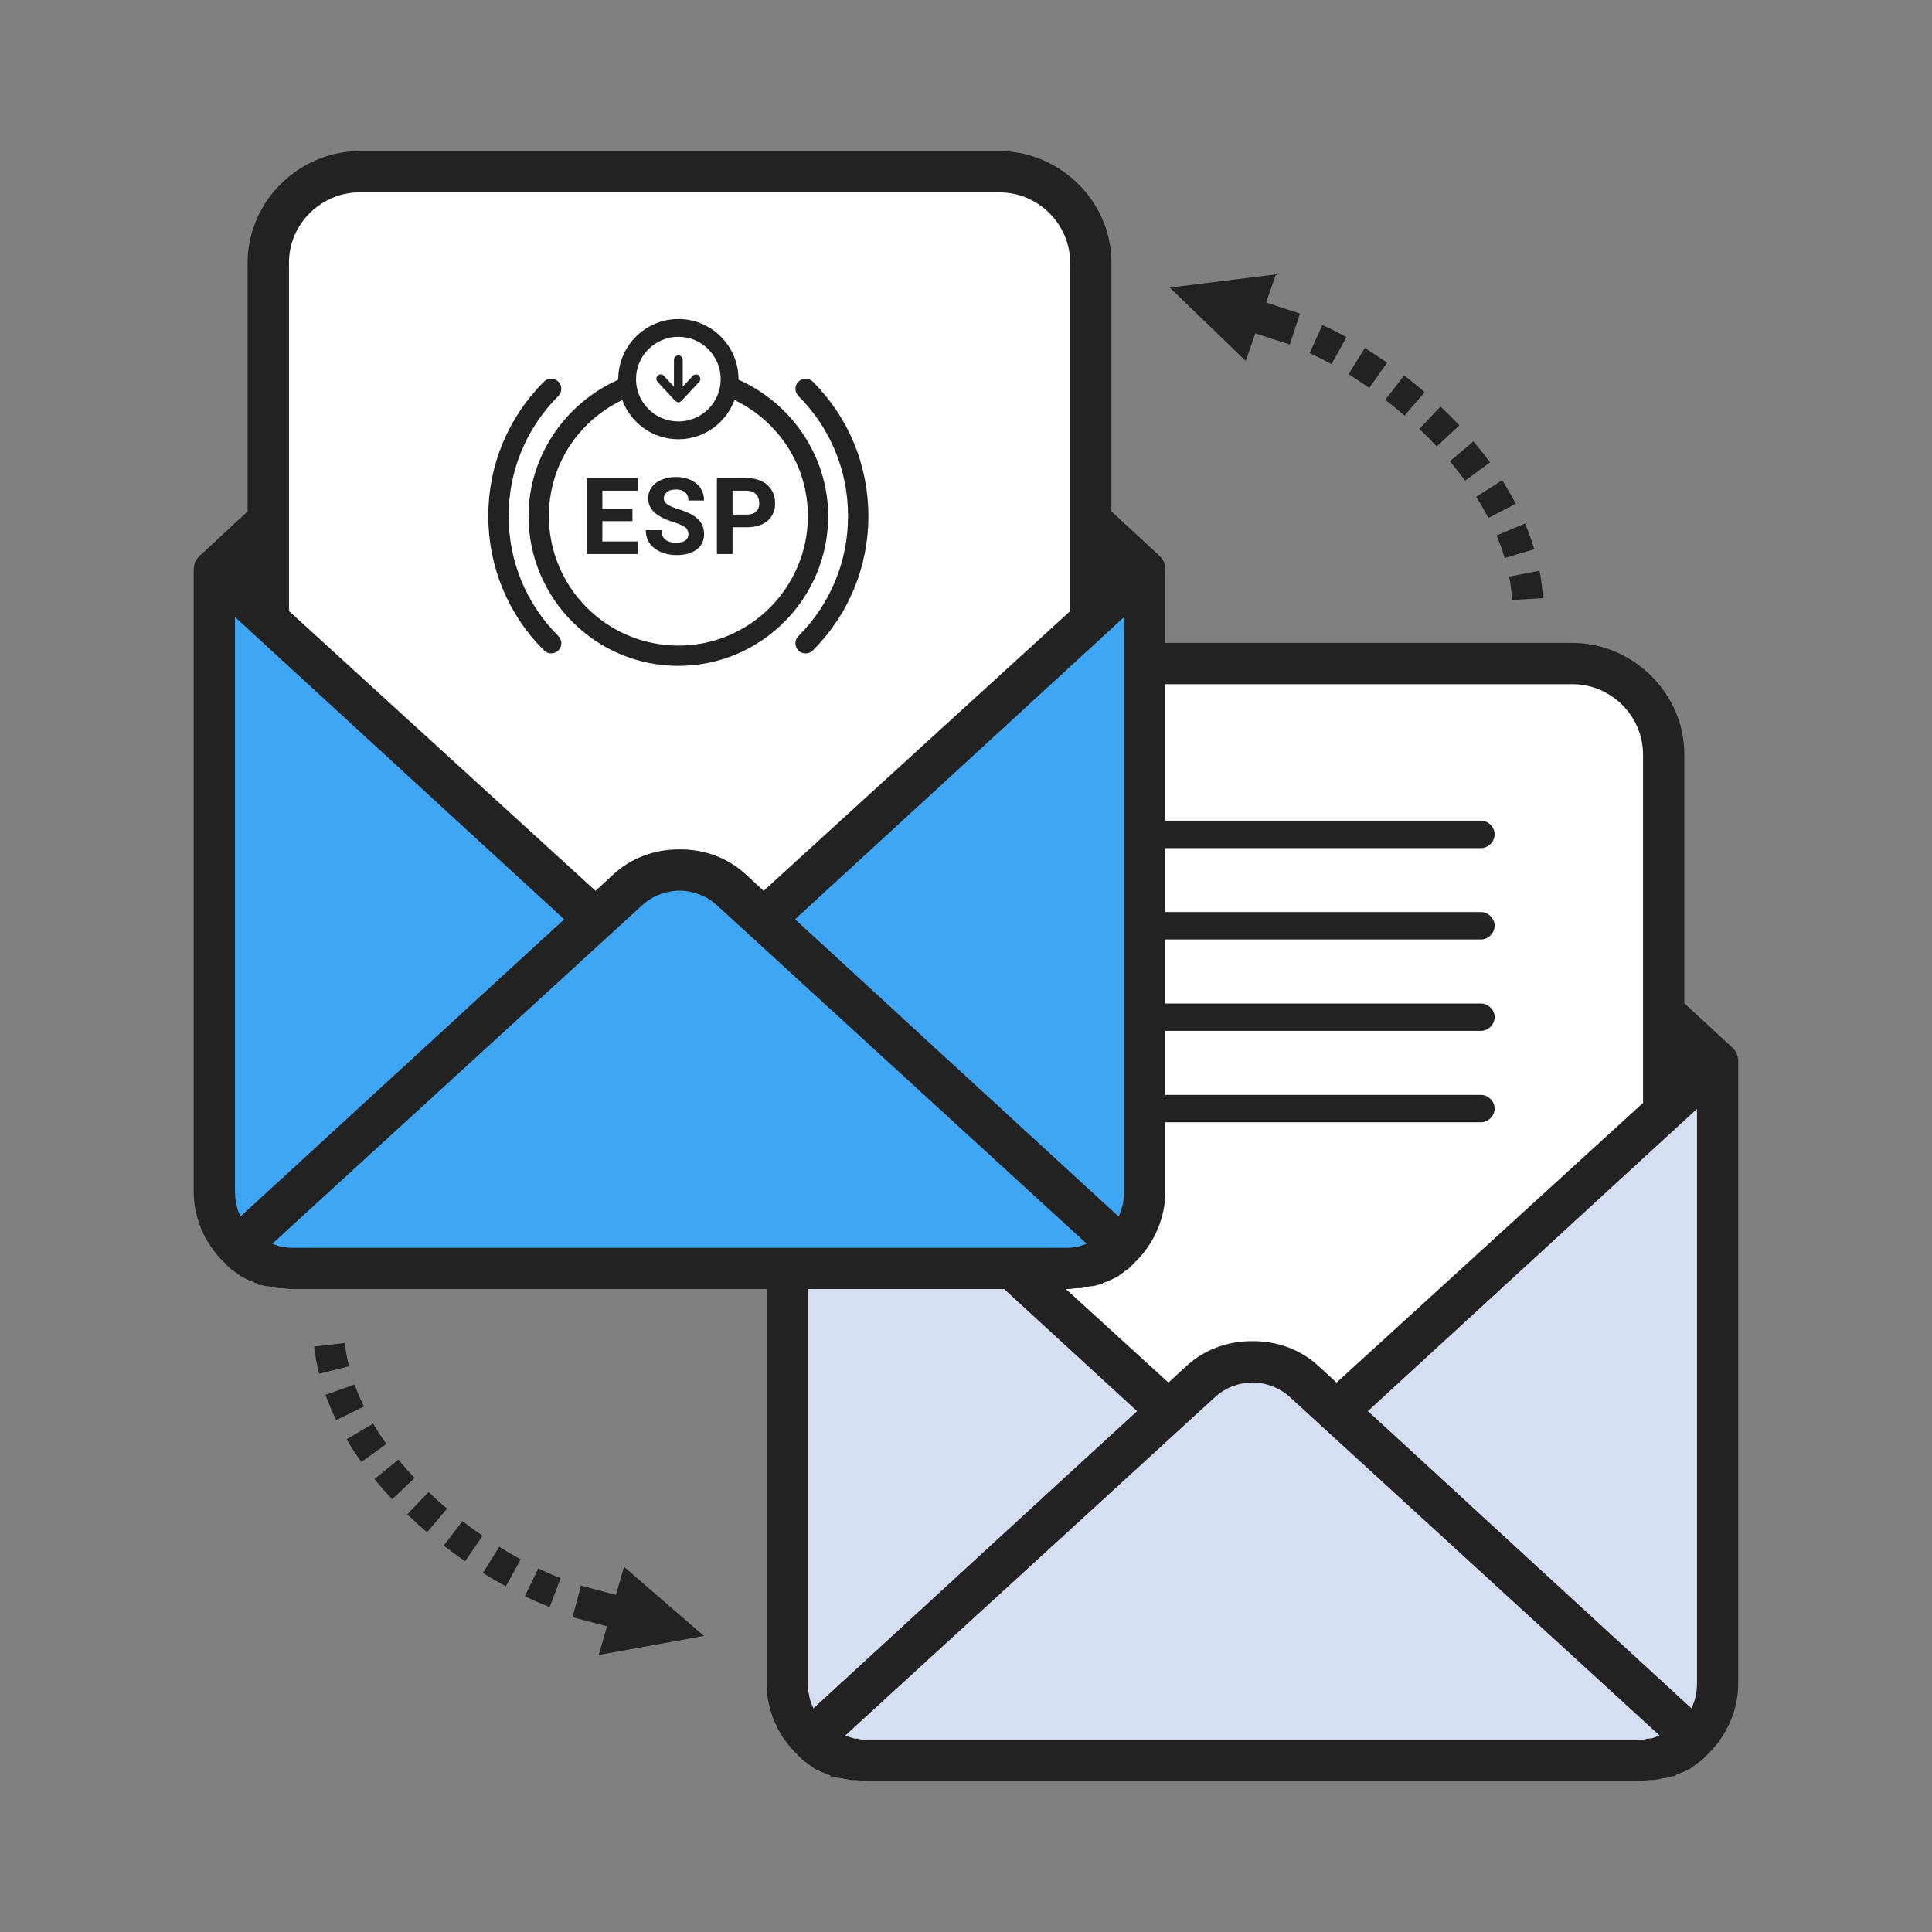
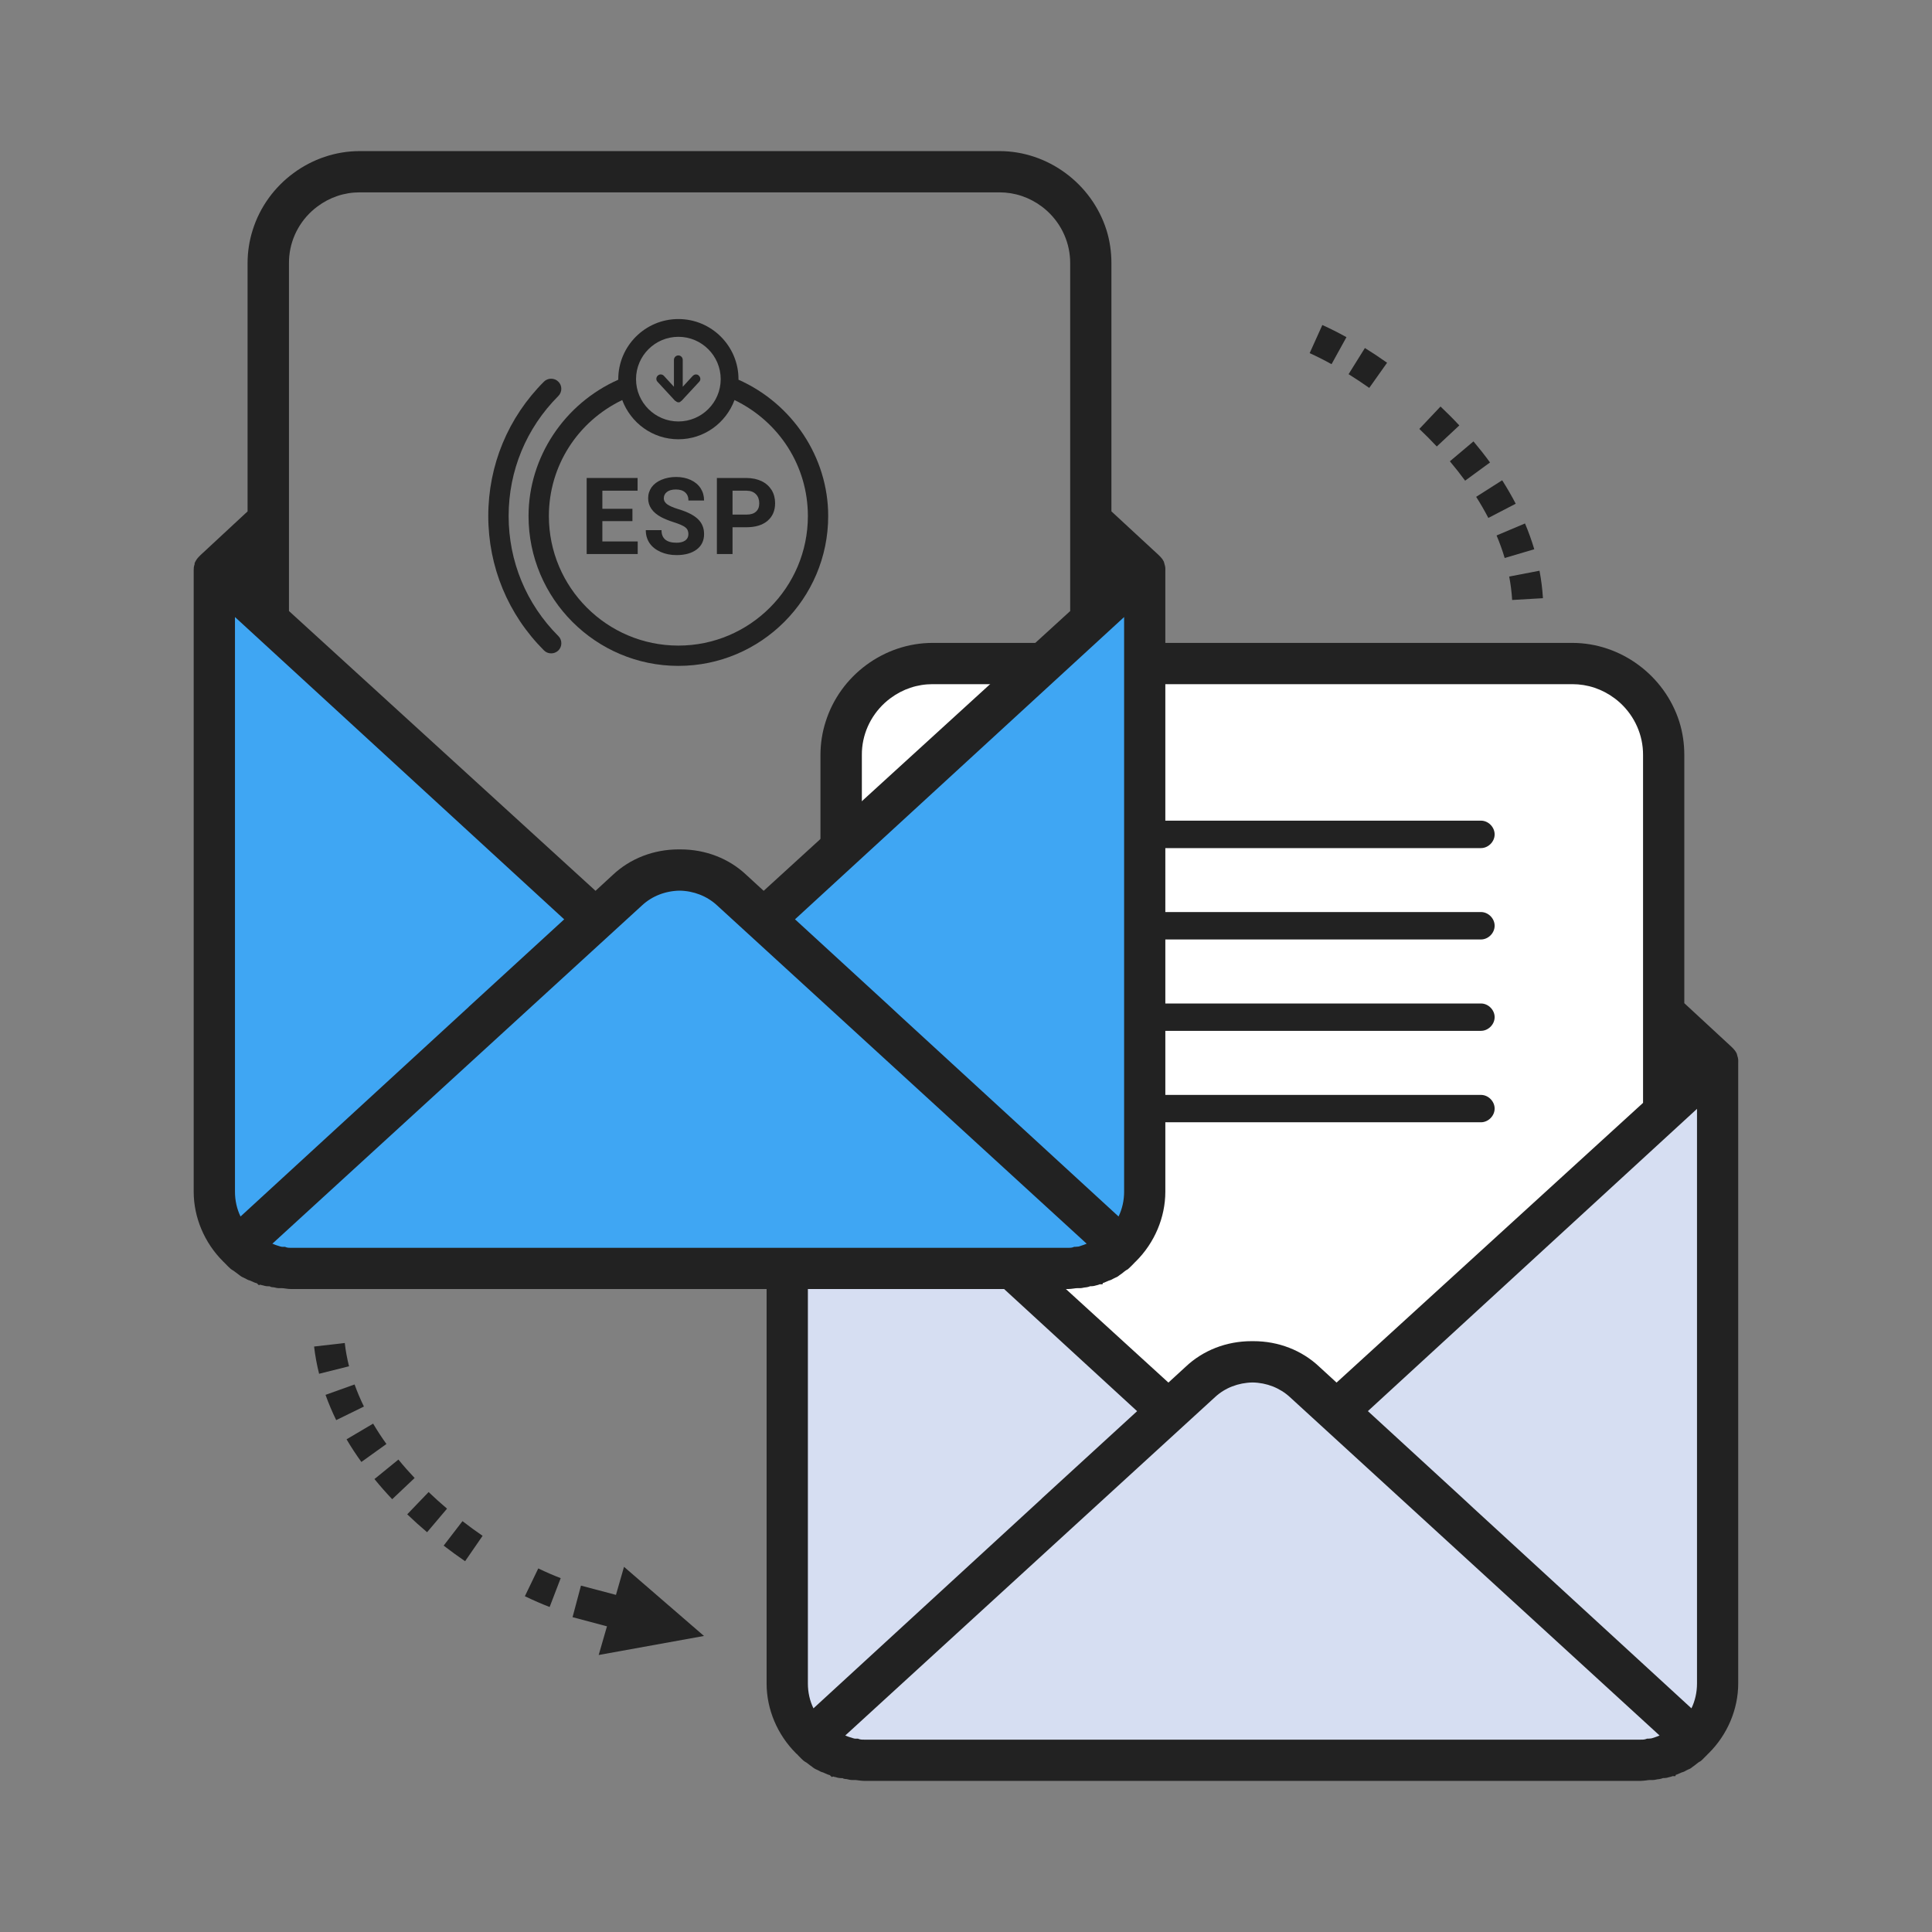
<svg xmlns="http://www.w3.org/2000/svg" version="1.1" id="Layer_1" x="0px" y="0px" width="82px" height="82px" viewBox="0 0 82 82" enable-background="new 0 0 82 82" xml:space="preserve">
  <rect x="0" y="0" width="82" height="82" fill="#808080" stroke="none" />
  <g>
    <g>
      <g>
        <path fill="#FFFFFF" d="M35.601,44.247V31.372c0,0-0.313-3.305,5.654-3.305c5.967,0,23.623,0,23.623,0s5.733-0.874,5.733,5.096     c0,5.965,0.004,14.007,0.004,14.007l-13.85,12.724c0,0-2.865-4.76-7.171,0C40.3,51.302,35.597,46.813,35.597,46.813     L35.601,44.247z" />
        <g>
          <g>
            <g>
              <g>
                <g>
                  <path fill="#D6DEF2" d="M72.902,71.454V45.075l-2.287-2.097v4.191l-13.85,12.724l-1.358-1.24          c-1.24-1.164-3.183-1.164-4.461,0l-1.352,1.24L35.703,47.207v-4.229l-2.29,2.097v26.342c0,1.822,1.474,3.293,3.297,3.293          h2.871H69.48C69.48,74.71,72.902,74.042,72.902,71.454z" />
                </g>
              </g>
            </g>
          </g>
          <path fill="#222222" d="M73.74,44.822v-0.006l-0.029-0.103c-0.056-0.115-0.122-0.182-0.164-0.226l-0.007-0.005l-0.049-0.05      l-2.004-1.854V32.042c0-0.483-0.07-0.958-0.211-1.408c-0.625-1.971-2.49-3.347-4.539-3.347h-0.002H39.581      c-2.056,0-3.923,1.377-4.539,3.347c-0.146,0.455-0.219,0.928-0.219,1.408V42.58l-1.998,1.854      c-0.088,0.089-0.157,0.156-0.218,0.277l-0.032,0.063v0.049c-0.038,0.101-0.038,0.18-0.038,0.253v15.09v11.289      c0,1.092,0.456,2.172,1.249,2.961l0.025,0.025l0.019,0.012l0.022,0.025c0.027,0.033,0.071,0.076,0.11,0.113l0.002,0.004      l0.055,0.055c0.046,0.045,0.105,0.104,0.201,0.154c0.021,0.016,0.045,0.033,0.068,0.049c0.075,0.061,0.114,0.09,0.155,0.115      c0.115,0.098,0.178,0.123,0.218,0.139l0.085,0.041c0.045,0.025,0.105,0.063,0.188,0.08c0.029,0.016,0.057,0.027,0.078,0.035      c0.109,0.053,0.168,0.07,0.206,0.078l0.084,0.08l0.062-0.02c0.03,0.012,0.066,0.021,0.109,0.027      c0.117,0.043,0.224,0.043,0.305,0.043c-0.026,0.006,0.051,0.039,0.157,0.039c0.09,0.023,0.154,0.039,0.231,0.039h0.117      c0.046,0,0.098,0.008,0.152,0.016c0.081,0.01,0.164,0.021,0.235,0.021h4.85h23.274h4.849c0.07,0,0.153-0.012,0.236-0.021      c0.054-0.008,0.106-0.016,0.149-0.016h0.119c0.07,0,0.135-0.016,0.186-0.027c0.147-0.012,0.22-0.043,0.26-0.057      c0.009,0,0.021,0.002,0.041,0.002c0.045,0,0.117-0.008,0.2-0.037c0.068-0.01,0.121-0.031,0.153-0.045h0.122l0.015-0.053      c0.043-0.014,0.085-0.027,0.13-0.051c0.045-0.02,0.085-0.035,0.121-0.053c0.09-0.02,0.156-0.061,0.205-0.09l0.068-0.033      c0.043-0.016,0.108-0.041,0.175-0.102c0.087-0.063,0.124-0.088,0.149-0.111l0.065-0.051c0.028-0.02,0.058-0.041,0.081-0.061      c0.05-0.012,0.113-0.074,0.154-0.115l0.087-0.088l0.094-0.094l0.034-0.037c0.013-0.01,0.023-0.021,0.036-0.033      c0.796-0.789,1.252-1.869,1.252-2.961V60.165V45.114C73.779,45.008,73.779,44.925,73.74,44.822z M70.112,73.776      c-0.013,0.002-0.021,0.006-0.032,0.008l-0.124,0.01h-0.051l-0.049,0.018c-0.068,0.025-0.151,0.025-0.25,0.025H68.75h-5.429      H42.996h-5.432H36.71c-0.097,0-0.18,0-0.247-0.025l-0.048-0.018h-0.052h-0.078c-0.026-0.006-0.048-0.01-0.068-0.016      l-0.156-0.049c-0.051-0.014-0.094-0.033-0.137-0.051c-0.017-0.006-0.031-0.012-0.049-0.018l15.697-14.365      c0.422-0.391,0.987-0.609,1.591-0.619c0.593,0.01,1.157,0.229,1.582,0.619l15.693,14.365c-0.016,0.006-0.03,0.012-0.045,0.018      c-0.045,0.018-0.088,0.037-0.141,0.053L70.112,73.776z M37.786,29.64c0.526-0.394,1.146-0.602,1.795-0.602h27.154      c0.647,0,1.269,0.208,1.795,0.601c0.674,0.503,1.108,1.267,1.191,2.094c0.011,0.103,0.015,0.207,0.015,0.31v14.766      L56.728,58.681l-0.731-0.67c-0.74-0.701-1.735-1.088-2.799-1.088H53.12c-1.066,0-2.062,0.389-2.803,1.092l-0.726,0.666      L36.58,46.808V32.042c0-0.103,0.003-0.206,0.014-0.308C36.677,30.905,37.112,30.142,37.786,29.64z M72.026,47.063v12.6v11.791      c0,0.375-0.083,0.738-0.236,1.053l-9.229-8.475l-0.552-0.512l-3.921-3.6l-0.032-0.027L72.026,47.063z M48.262,59.894      l-0.029,0.027l-3.923,3.594l-0.096,0.088v0.004l-9.688,8.9c-0.154-0.313-0.237-0.676-0.237-1.053V59.663v-12.6L48.262,59.894z       M36.166,74.071L36.166,74.071L36.166,74.071L36.166,74.071z" />
        </g>
        <g>
          <g>
            <path fill="#222222" d="M62.856,43.752H43.463c-0.31,0-0.583-0.269-0.583-0.582c0-0.309,0.273-0.579,0.583-0.579h19.394       c0.31,0,0.58,0.271,0.58,0.579C63.437,43.483,63.166,43.752,62.856,43.752z" />
          </g>
          <g>
            <path fill="#222222" d="M62.856,47.633H43.463c-0.31,0-0.583-0.271-0.583-0.582c0-0.309,0.273-0.58,0.583-0.58h19.394       c0.31,0,0.58,0.271,0.58,0.58C63.437,47.362,63.166,47.633,62.856,47.633z" />
          </g>
        </g>
        <g>
          <path fill="#222222" d="M62.856,39.874H43.463c-0.31,0-0.583-0.271-0.583-0.584c0-0.309,0.273-0.58,0.583-0.58h19.394      c0.31,0,0.58,0.271,0.58,0.58C63.437,39.604,63.166,39.874,62.856,39.874z" />
        </g>
        <g>
          <path fill="#222222" d="M62.856,35.996H43.463c-0.31,0-0.583-0.271-0.583-0.581c0-0.313,0.273-0.584,0.583-0.584h19.394      c0.31,0,0.58,0.271,0.58,0.584C63.437,35.726,63.166,35.996,62.856,35.996z" />
        </g>
      </g>
    </g>
    <g>
      <g>
-         <path fill="#FFFFFF" d="M11.284,23.373V10.498c0,0-0.313-3.305,5.654-3.305c5.968,0,23.624,0,23.624,0s5.733-0.874,5.733,5.095     c0,5.966,0.004,14.008,0.004,14.008L32.45,39.021c0,0-2.865-4.76-7.172,0C15.983,30.428,11.28,25.938,11.28,25.938L11.284,23.373     z" />
        <g>
          <g>
            <g>
              <g>
                <path fill="#3FA6F3" d="M48.588,50.581v-26.38L46.3,22.104v4.191L32.45,39.021l-1.357-1.241         c-1.241-1.165-3.184-1.165-4.463,0l-1.352,1.241L11.387,26.333v-4.229l-2.289,2.097v26.341c0,1.822,1.473,3.295,3.297,3.295         h2.87h29.901C45.166,53.837,48.588,53.167,48.588,50.581z" />
              </g>
            </g>
          </g>
          <path fill="#222222" d="M49.426,23.948v-0.006l-0.029-0.103c-0.056-0.115-0.122-0.182-0.165-0.227l-0.006-0.004l-0.049-0.05      l-2.005-1.854V11.168c0-0.483-0.07-0.958-0.211-1.408c-0.625-1.971-2.49-3.347-4.539-3.347H42.42H15.265      c-2.055,0-3.923,1.377-4.539,3.347c-0.145,0.454-0.218,0.928-0.218,1.408v10.537L8.51,23.56      c-0.089,0.088-0.158,0.156-0.219,0.277L8.26,23.899v0.049c-0.039,0.101-0.039,0.18-0.039,0.253v15.09v11.29      c0,1.09,0.456,2.17,1.25,2.959l0.025,0.027l0.018,0.012l0.022,0.025c0.028,0.031,0.071,0.074,0.111,0.113l0.002,0.004      l0.055,0.053c0.046,0.045,0.105,0.104,0.201,0.156c0.021,0.016,0.045,0.031,0.068,0.049c0.074,0.059,0.114,0.088,0.154,0.115      c0.116,0.096,0.178,0.121,0.219,0.137l0.084,0.041c0.046,0.027,0.105,0.063,0.188,0.08c0.03,0.018,0.057,0.027,0.079,0.035      c0.108,0.055,0.167,0.07,0.206,0.08l0.084,0.08l0.061-0.021c0.031,0.012,0.067,0.023,0.11,0.029      c0.117,0.041,0.224,0.041,0.305,0.041c-0.026,0.008,0.05,0.041,0.156,0.041c0.091,0.021,0.155,0.037,0.231,0.037h0.117      c0.046,0,0.099,0.008,0.152,0.016c0.081,0.012,0.164,0.021,0.236,0.021h4.849h23.275h4.849c0.07,0,0.153-0.01,0.236-0.021      c0.054-0.008,0.106-0.016,0.149-0.016h0.119c0.07,0,0.135-0.016,0.186-0.027c0.147-0.01,0.22-0.041,0.26-0.057      c0.009,0,0.021,0.002,0.041,0.002c0.045,0,0.117-0.008,0.2-0.035c0.068-0.01,0.122-0.033,0.153-0.047h0.122l0.015-0.053      c0.043-0.012,0.085-0.027,0.13-0.051c0.045-0.02,0.085-0.033,0.122-0.053c0.089-0.02,0.155-0.061,0.204-0.088l0.068-0.033      c0.043-0.018,0.108-0.043,0.175-0.104c0.088-0.061,0.124-0.086,0.149-0.109l0.066-0.053c0.027-0.02,0.058-0.039,0.081-0.059      c0.049-0.014,0.113-0.076,0.153-0.117l0.088-0.086l0.094-0.096l0.034-0.037c0.013-0.01,0.023-0.021,0.036-0.033      c0.795-0.789,1.251-1.867,1.251-2.959v-11.29V24.24C49.464,24.134,49.464,24.051,49.426,23.948z M45.797,52.903      c-0.013,0.002-0.021,0.004-0.032,0.006l-0.124,0.01H45.59l-0.049,0.02c-0.068,0.023-0.151,0.023-0.25,0.023h-0.856h-5.429      H18.681h-5.433h-0.854c-0.098,0-0.181,0-0.247-0.023l-0.049-0.02h-0.051h-0.079c-0.025-0.004-0.048-0.01-0.068-0.014      l-0.155-0.049c-0.051-0.016-0.094-0.033-0.138-0.053c-0.016-0.006-0.03-0.012-0.048-0.016l15.697-14.365      c0.422-0.391,0.987-0.61,1.591-0.62c0.593,0.01,1.157,0.229,1.582,0.62l15.693,14.365c-0.015,0.004-0.03,0.01-0.045,0.016      c-0.045,0.02-0.088,0.037-0.141,0.053L45.797,52.903z M13.47,8.766c0.526-0.394,1.147-0.602,1.795-0.602H42.42      c0.647,0,1.269,0.208,1.795,0.601c0.674,0.503,1.108,1.266,1.191,2.094c0.011,0.102,0.016,0.206,0.016,0.31v14.766      l-13.01,11.874l-0.731-0.671c-0.739-0.701-1.735-1.087-2.799-1.087h-0.077c-1.066,0-2.062,0.388-2.804,1.09l-0.725,0.668      L12.265,25.934V11.168c0-0.104,0.003-0.207,0.014-0.308C12.361,10.03,12.796,9.268,13.47,8.766z M47.711,26.189v12.6v11.792      c0,0.373-0.083,0.736-0.236,1.051l-9.229-8.475l-0.552-0.512l-3.921-3.599l-0.032-0.026L47.711,26.189z M23.946,39.02      l-0.03,0.027l-3.922,3.595l-0.097,0.088v0.004l-9.688,8.898c-0.153-0.313-0.236-0.676-0.236-1.051V38.789v-12.6L23.946,39.02z       M11.851,53.196L11.851,53.196L11.851,53.196L11.851,53.196z" />
        </g>
        <g>
          <g>
            <path fill="#222222" d="M26.842,22.118h-1.276v0.863h1.5v0.534h-2.166v-3.228h2.161v0.539h-1.495v0.769h1.276V22.118z" />
            <path fill="#222222" d="M29.218,22.669c0-0.126-0.044-0.221-0.132-0.289c-0.089-0.067-0.248-0.139-0.48-0.212       c-0.229-0.073-0.412-0.15-0.547-0.221c-0.366-0.198-0.55-0.466-0.55-0.799c0-0.178,0.051-0.331,0.147-0.469       c0.099-0.135,0.239-0.241,0.424-0.318s0.391-0.117,0.62-0.117c0.229,0,0.436,0.044,0.615,0.126       c0.18,0.083,0.321,0.2,0.422,0.354c0.097,0.152,0.146,0.324,0.146,0.52H29.22c0-0.149-0.046-0.264-0.141-0.346       c-0.091-0.082-0.222-0.123-0.391-0.123c-0.163,0-0.289,0.034-0.378,0.102c-0.092,0.07-0.136,0.162-0.136,0.272       c0,0.106,0.053,0.193,0.158,0.265c0.105,0.069,0.26,0.136,0.467,0.198c0.376,0.114,0.654,0.255,0.827,0.424       c0.173,0.168,0.257,0.379,0.257,0.631c0,0.279-0.106,0.499-0.315,0.656c-0.212,0.158-0.494,0.237-0.854,0.237       c-0.249,0-0.473-0.044-0.68-0.136c-0.202-0.092-0.358-0.215-0.466-0.373c-0.106-0.158-0.159-0.342-0.159-0.55h0.667       c0,0.355,0.213,0.534,0.638,0.534c0.158,0,0.282-0.033,0.371-0.096C29.174,22.874,29.218,22.784,29.218,22.669z" />
            <path fill="#222222" d="M31.091,22.378v1.138h-0.664v-3.228h1.259c0.241,0,0.455,0.047,0.64,0.134       c0.184,0.09,0.324,0.217,0.426,0.379c0.097,0.162,0.146,0.348,0.146,0.556c0,0.318-0.108,0.566-0.324,0.75       c-0.216,0.183-0.516,0.271-0.898,0.271H31.091z M31.091,21.841h0.595c0.174,0,0.31-0.041,0.4-0.125       c0.093-0.083,0.139-0.199,0.139-0.354c0-0.158-0.046-0.286-0.139-0.384c-0.095-0.098-0.222-0.148-0.387-0.151h-0.608V21.841z" />
          </g>
          <g>
            <g>
              <path fill="#222222" d="M21.588,21.902c0-1.924,0.749-3.732,2.109-5.094c0.082-0.082,0.127-0.19,0.127-0.307        c0-0.114-0.045-0.223-0.126-0.301c-0.162-0.167-0.448-0.168-0.61-0.003c-1.523,1.522-2.364,3.548-2.364,5.704        s0.841,4.183,2.363,5.703c0.079,0.082,0.189,0.127,0.308,0.127c0.114,0,0.222-0.045,0.303-0.123        c0.082-0.081,0.127-0.19,0.127-0.307s-0.045-0.226-0.127-0.305C22.337,25.635,21.588,23.826,21.588,21.902z" />
-               <path fill="#222222" d="M34.499,16.199c-0.164-0.166-0.453-0.161-0.612-0.002c-0.167,0.167-0.168,0.44-0.001,0.611        c1.359,1.357,2.107,3.167,2.107,5.095c0,1.927-0.748,3.735-2.107,5.095c-0.167,0.167-0.167,0.441,0,0.61        c0.08,0.079,0.188,0.124,0.306,0.124c0.116,0,0.226-0.045,0.307-0.124c1.52-1.522,2.358-3.548,2.358-5.705        S36.018,17.721,34.499,16.199z" />
              <path fill="#222222" d="M31.341,16.115c0-0.007,0.003-0.015,0.003-0.022c0-1.407-1.146-2.552-2.551-2.552        c-1.407,0-2.552,1.145-2.552,2.552c0,0.008,0.001,0.016,0.001,0.023c-2.286,1.013-3.809,3.287-3.809,5.786        c0,3.508,2.853,6.36,6.359,6.36s6.359-2.853,6.359-6.36C35.152,19.404,33.629,17.129,31.341,16.115z M28.793,14.295        c0.99,0,1.796,0.807,1.796,1.798c0,0.99-0.806,1.795-1.796,1.795c-0.991,0-1.798-0.805-1.798-1.795        C26.995,15.102,27.802,14.295,28.793,14.295z M28.793,18.644c1.093,0,2.021-0.695,2.382-1.665        c1.898,0.919,3.114,2.803,3.114,4.924c0,3.032-2.466,5.498-5.496,5.498c-3.032,0-5.497-2.466-5.497-5.498        c0-2.123,1.215-4.008,3.113-4.924C26.771,17.948,27.697,18.644,28.793,18.644z" />
            </g>
            <path fill="#222222" d="M29.675,16.205c0.074-0.075,0.063-0.187-0.015-0.263c-0.036-0.036-0.073-0.049-0.124-0.049       c-0.049,0-0.098,0.025-0.136,0.063l-0.423,0.46v-1.145c0-0.1-0.086-0.186-0.185-0.186c-0.103,0-0.188,0.086-0.188,0.186v1.145       l-0.422-0.46c-0.062-0.074-0.186-0.089-0.262-0.015c-0.074,0.063-0.087,0.188-0.013,0.263l0.746,0.808c0.012,0,0.012,0,0.012,0       l0,0c0,0.011,0.014,0.011,0.014,0.011c0.01,0.013,0.024,0.013,0.037,0.028c0.011,0.009,0.011,0.009,0.024,0.009       c0.014,0.015,0.036,0.015,0.051,0.015h0.012c0.025,0,0.036,0,0.063-0.015l0,0c0-0.009,0.011-0.009,0.011-0.009       c0.013-0.016,0.024-0.028,0.05-0.039l0,0L29.675,16.205z" />
          </g>
        </g>
      </g>
    </g>
    <g>
      <polygon fill="#222222" points="26.143,67.692 24.658,67.298 24.301,68.638 25.762,69.026 25.41,70.243 29.879,69.435     26.485,66.501   " />
      <path fill="#222222" d="M18.83,65.601c0.303,0.232,0.606,0.453,0.91,0.662l0.743-1.078c-0.284-0.195-0.57-0.402-0.854-0.623    L18.83,65.601z" />
-       <path fill="#222222" d="M20.494,66.759c0.33,0.207,0.657,0.398,0.976,0.572l0.629-1.148c-0.297-0.162-0.601-0.34-0.909-0.533    L20.494,66.759z" />
      <path fill="#222222" d="M22.277,67.749c0.368,0.176,0.722,0.33,1.051,0.457l0.47-1.225c-0.298-0.113-0.618-0.252-0.952-0.412    L22.277,67.749z" />
      <path fill="#222222" d="M18.192,63.327l-0.908,0.945c0.274,0.264,0.557,0.518,0.843,0.76l0.846-1    C18.708,63.806,18.447,63.573,18.192,63.327z" />
      <path fill="#222222" d="M14.633,57.001l-1.302,0.15c0.045,0.385,0.116,0.773,0.212,1.156l1.271-0.318    C14.732,57.665,14.671,57.337,14.633,57.001z" />
      <path fill="#222222" d="M15.049,58.761l-1.233,0.441c0.131,0.365,0.283,0.723,0.453,1.072l1.177-0.576    C15.297,59.394,15.164,59.081,15.049,58.761z" />
      <path fill="#222222" d="M16.91,61.948l-1.017,0.828c0.24,0.293,0.492,0.58,0.753,0.855l0.952-0.9    C17.36,62.479,17.13,62.22,16.91,61.948z" />
      <path fill="#222222" d="M15.836,60.423l-1.127,0.666c0.193,0.328,0.404,0.65,0.629,0.961l1.063-0.762    C16.2,61.007,16.011,60.718,15.836,60.423z" />
-       <polygon fill="#222222" points="54.154,11.645 49.648,12.205 52.874,15.321 53.281,14.149 54.742,14.625 55.174,13.309     53.738,12.839   " />
      <path fill="#222222" d="M57.93,14.771l-0.692,1.11c0.286,0.179,0.581,0.374,0.877,0.583l0.757-1.068    C58.554,15.17,58.238,14.962,57.93,14.771z" />
      <path fill="#222222" d="M64.726,22.217l-1.207,0.51c0.133,0.313,0.248,0.632,0.344,0.956l1.256-0.371    C65.009,22.941,64.877,22.575,64.726,22.217z" />
      <path fill="#222222" d="M65.341,24.223l-1.286,0.247c0.063,0.327,0.104,0.658,0.125,0.995l1.307-0.076    C65.464,25.002,65.415,24.609,65.341,24.223z" />
      <path fill="#222222" d="M63.757,20.384l-1.104,0.703c0.186,0.292,0.358,0.591,0.517,0.896l1.162-0.604    C64.155,21.04,63.963,20.708,63.757,20.384z" />
-       <path fill="#222222" d="M59.597,15.934l-0.801,1.036c0.272,0.211,0.545,0.435,0.816,0.668l0.856-0.989    C60.182,16.397,59.889,16.159,59.597,15.934z" />
      <path fill="#222222" d="M62.539,18.734l-1.002,0.845c0.225,0.267,0.441,0.541,0.647,0.822l1.057-0.773    C63.019,19.323,62.783,19.024,62.539,18.734z" />
      <path fill="#222222" d="M55.586,14.988c0.291,0.132,0.603,0.288,0.929,0.469l0.633-1.147c-0.36-0.199-0.704-0.371-1.024-0.515    L55.586,14.988z" />
      <path fill="#222222" d="M61.14,17.254l-0.899,0.951c0.251,0.238,0.5,0.487,0.74,0.745l0.957-0.894    C61.68,17.779,61.412,17.512,61.14,17.254z" />
    </g>
  </g>
</svg>